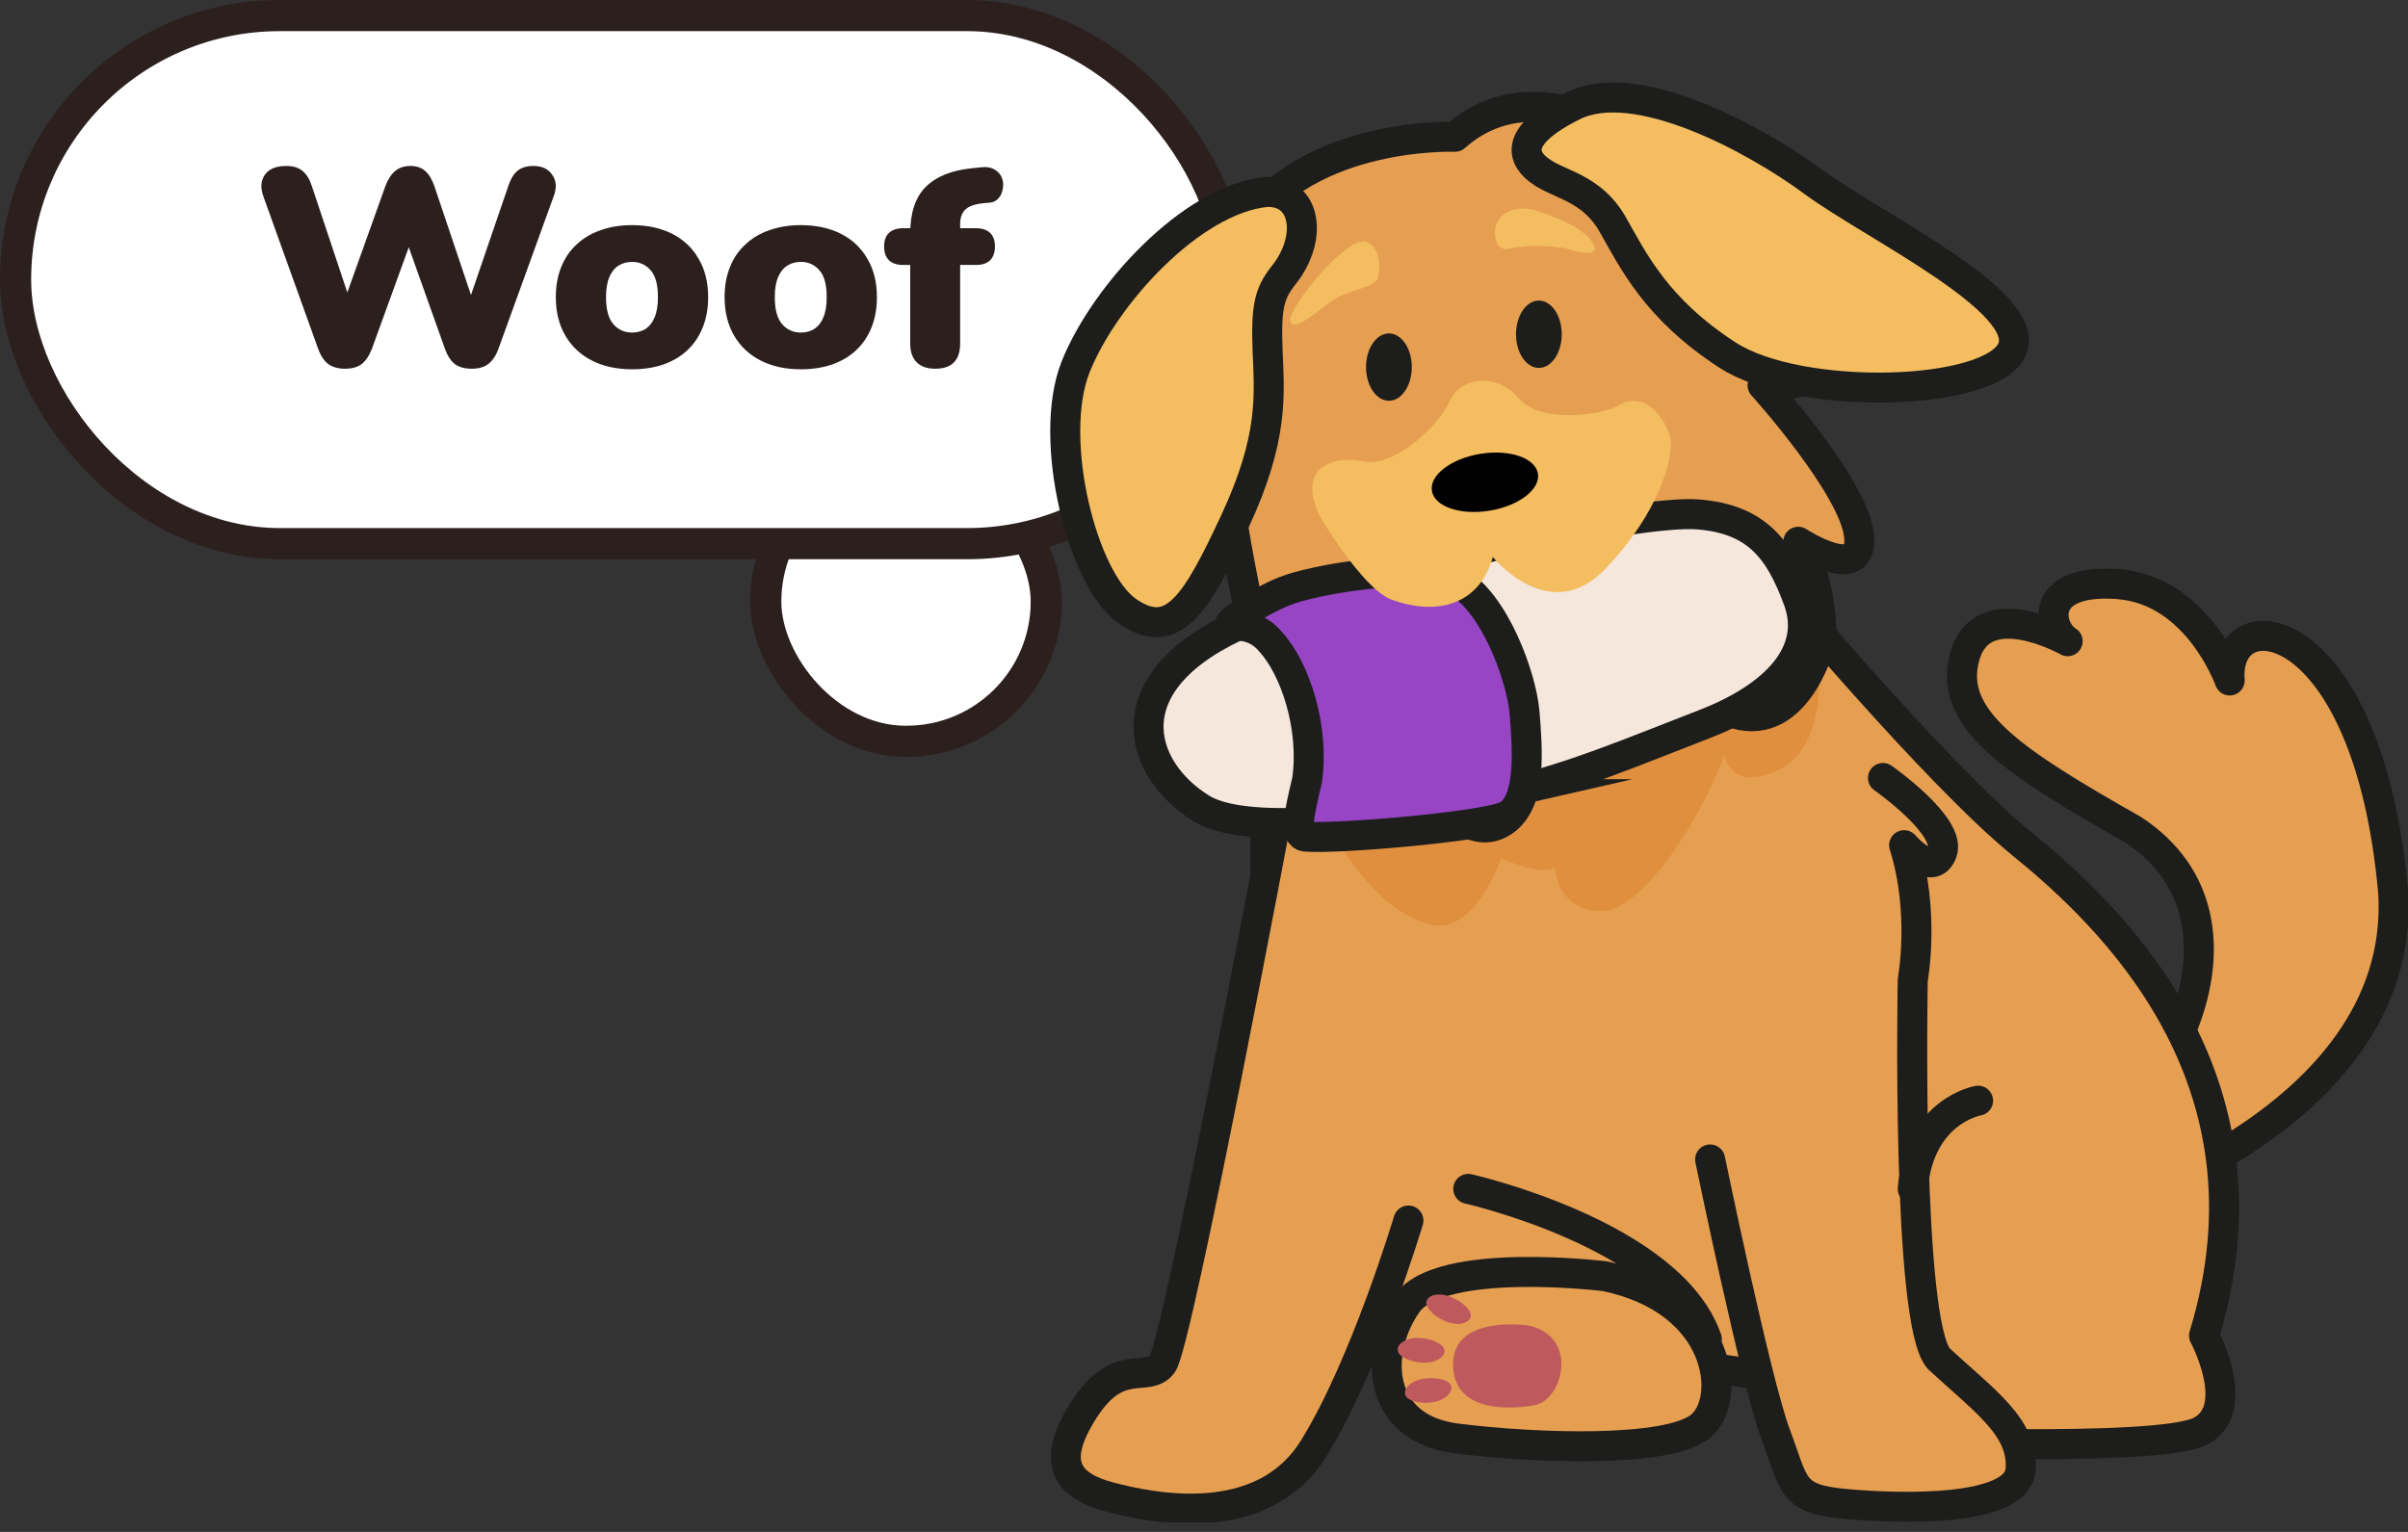
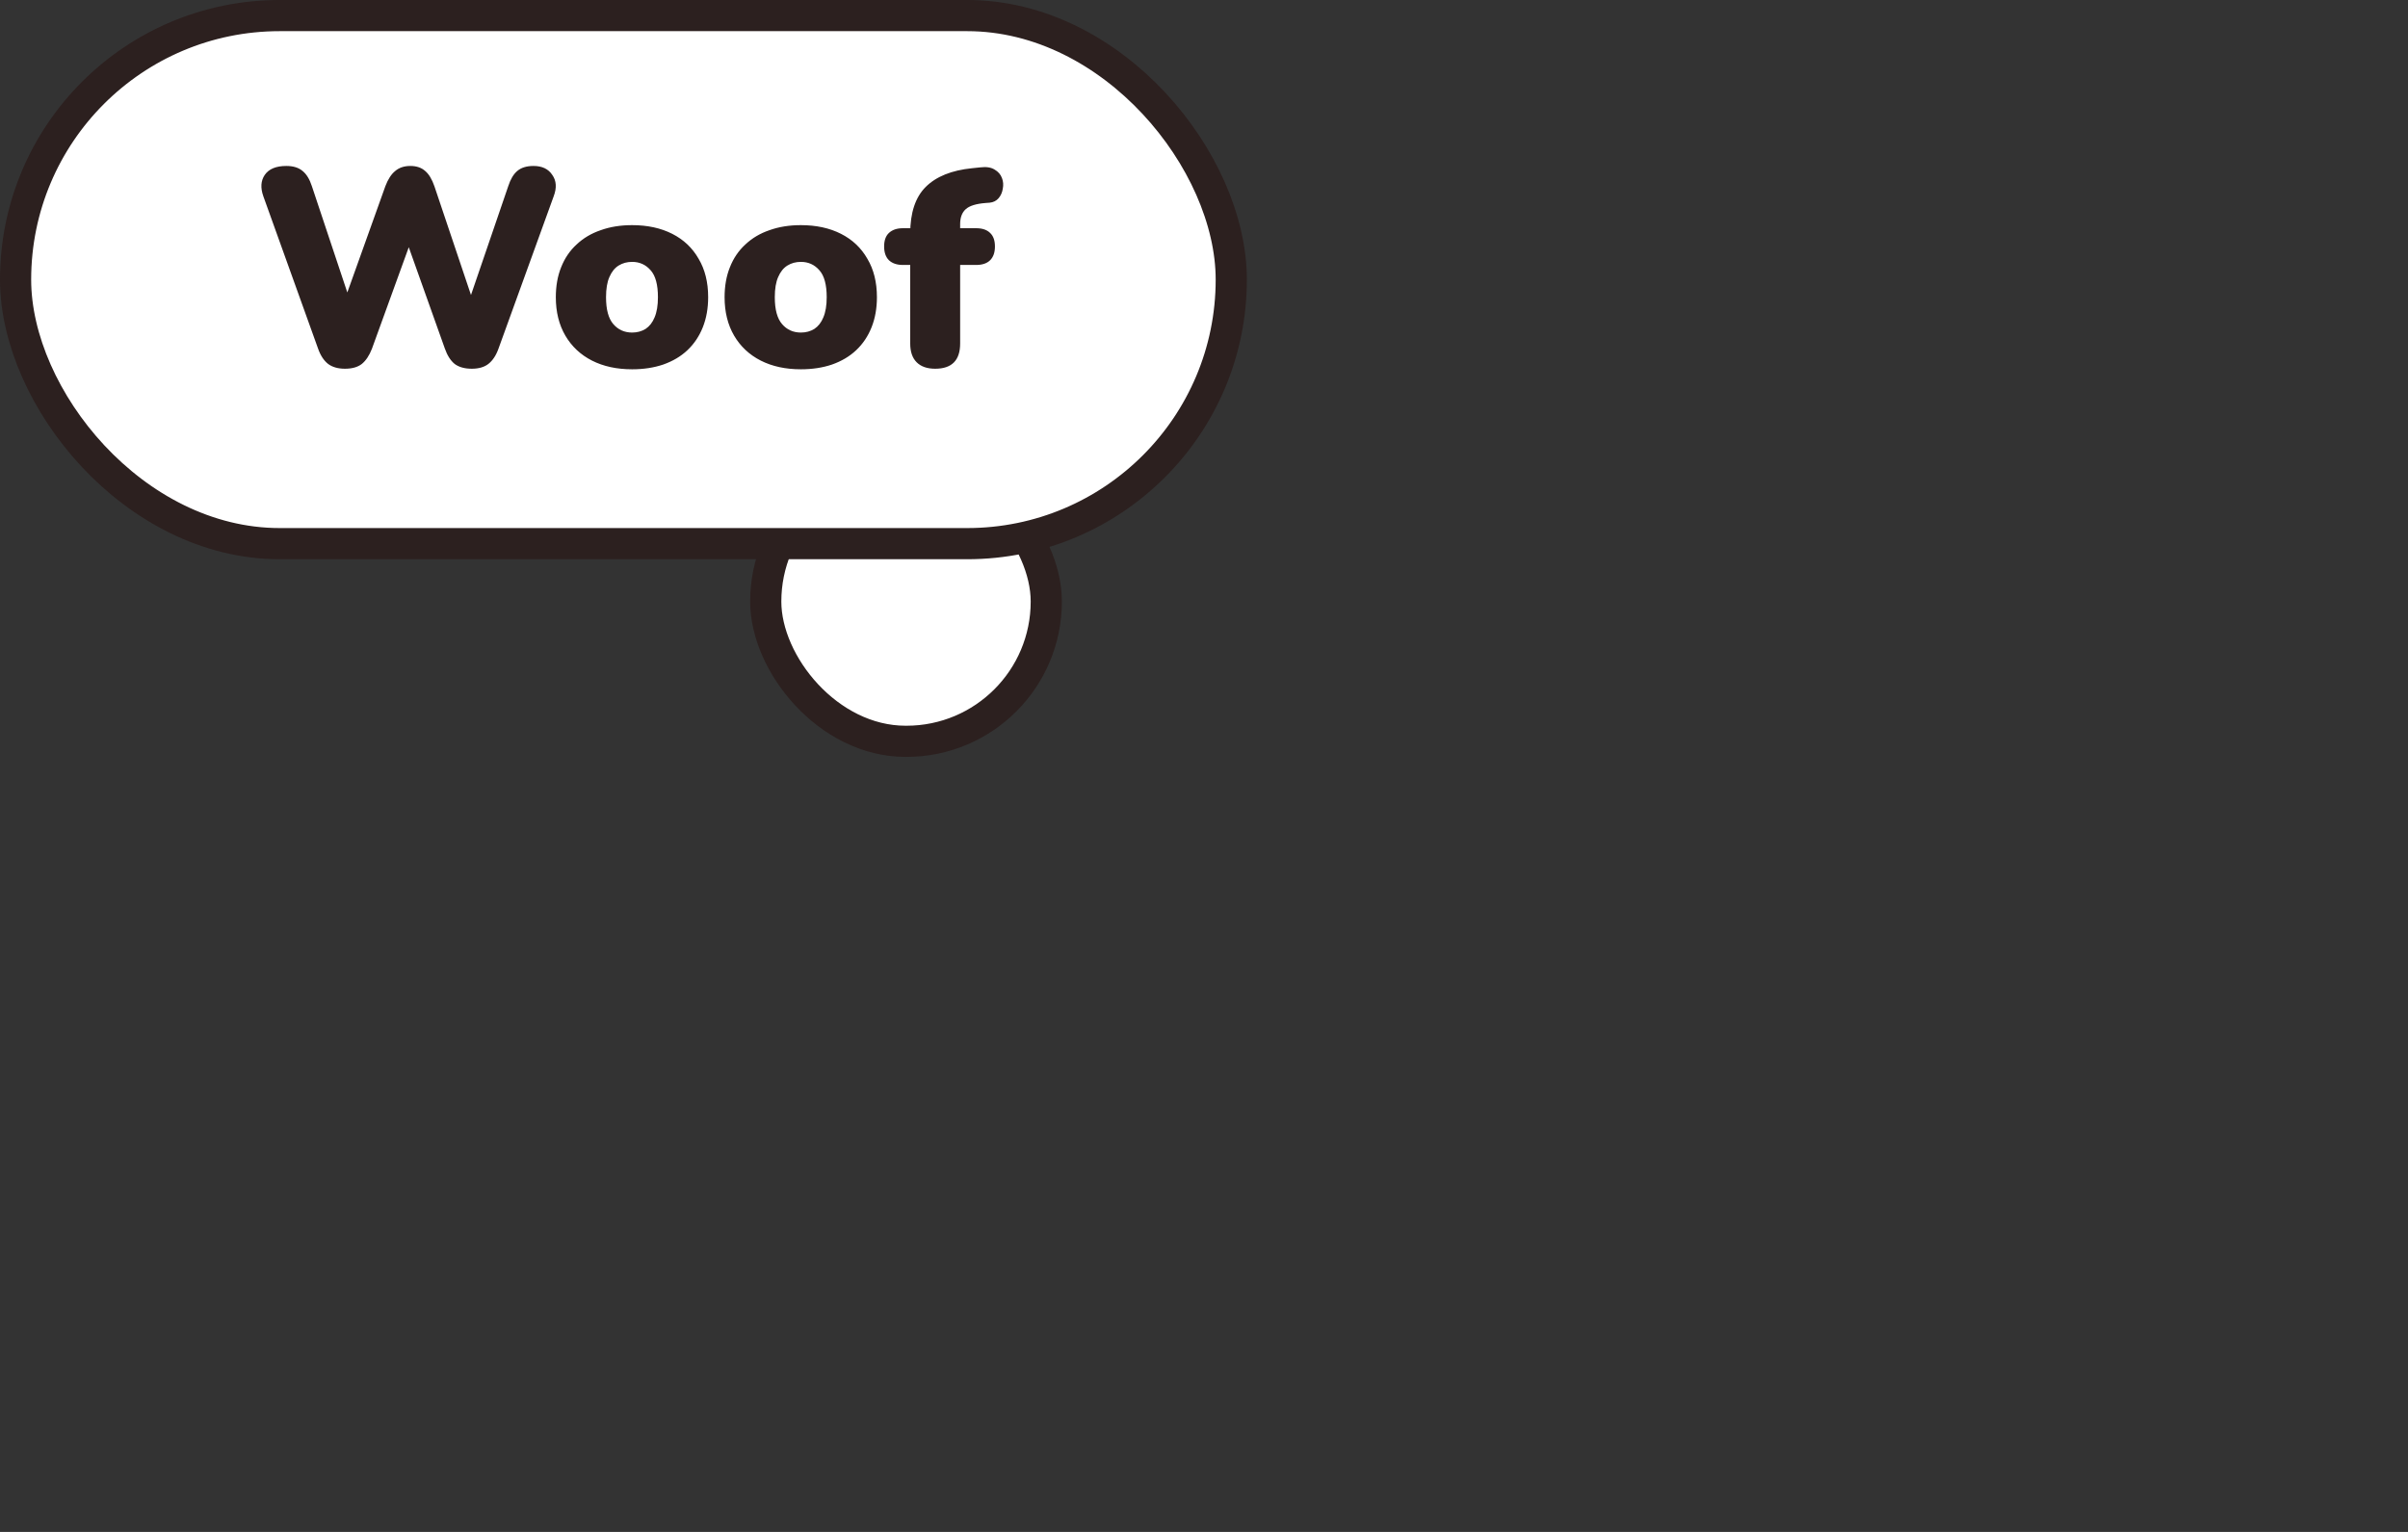
<svg xmlns="http://www.w3.org/2000/svg" width="187" height="119" viewBox="0 0 187 119" fill="none">
  <rect x="0" y="0" width="187" height="119" fill="#333333" stroke="none" />
  <g clip-path="url(#clip0_61_1542)">
    <rect x="59.466" y="35.871" width="21.786" height="21.714" rx="10.857" fill="white" stroke="#2C201F" stroke-width="2.421" />
    <rect x="1.21" y="1.21" width="94.408" height="41.021" rx="20.511" fill="white" stroke="#2C201F" stroke-width="2.421" />
    <g clip-path="url(#clip1_61_1542)">
      <path d="M161.269 94.595C161.269 94.595 186.849 87.54 185.858 69.405C183.918 47.483 172.628 46.377 173.153 52.86C173.153 52.86 170.671 45.823 164.467 45.375C158.263 44.926 158.997 48.829 160.57 49.808C160.57 49.808 153.975 46.085 152.589 50.967C151.202 55.849 156.329 59.158 165.638 64.447C176.613 71.619 167.368 87.103 161.723 88.396C156.078 89.689 154.93 94.641 161.274 94.6L161.269 94.595Z" fill="#E69F51" stroke="#1D1D1B" stroke-width="2.33" stroke-linecap="round" stroke-linejoin="round" />
      <path d="M137.629 44.898C137.629 44.898 150.299 60.09 157.033 65.561C163.768 71.037 177.289 83.69 171.16 103.753C171.16 103.753 174.201 109.444 170.887 111.175C167.572 112.905 144.479 111.891 144.479 111.891L138.642 107.068C138.642 107.068 109.713 103.264 103.112 99.71C96.512 96.156 98.545 54.032 98.545 54.032L137.629 44.898Z" fill="#E69F51" stroke="#1D1D1B" stroke-width="2.33" stroke-linecap="round" stroke-linejoin="round" />
      <path d="M100.065 58.727C104.504 67.355 107.423 70.78 110.977 71.794C114.53 72.807 116.569 66.661 116.569 66.661C116.569 66.661 119.581 68.1 120.746 67.384C120.746 67.384 120.892 70.722 124.311 70.78C127.731 70.838 132.473 62.846 133.906 58.622C133.906 58.622 134.384 61.581 138.042 59.846C141.701 58.109 141.497 52.855 141.176 47.897C140.856 42.94 137.192 38.122 137.192 38.122C137.192 38.122 98.283 49.336 100.06 58.727H100.065Z" fill="#E08F3E" />
      <path d="M112.992 10.626C112.992 10.626 100.572 10.131 96.005 18.758C91.438 27.386 98.545 54.032 98.545 54.032C98.545 54.032 99.308 61.011 102.984 60.883C106.666 60.755 106.182 53.263 106.182 53.263C106.182 53.263 111.868 66.085 116.307 64.058C120.746 62.03 116.697 52.209 116.697 52.209C116.697 52.209 119.29 57.906 124.241 58.156C129.193 58.407 132.048 47.816 132.048 47.816C132.048 47.816 130.65 54.667 135.223 55.558C139.796 56.45 141.438 49.721 141.438 49.721C141.438 49.721 141.671 45.62 139.65 42.084C139.65 42.084 144.765 45.439 144.369 41.612C143.973 37.785 136.877 29.932 136.877 29.932C136.877 29.932 140.926 30.427 140.926 27.893C140.926 25.359 132.298 15.455 127.981 11.907C123.665 8.36 117.548 6.554 112.992 10.626Z" fill="#E69F51" stroke="#1D1D1B" stroke-width="2.33" stroke-linecap="round" stroke-linejoin="round" />
      <path d="M99.256 62.887C99.256 62.887 91.444 104.452 90.255 105.972C89.067 107.493 86.871 105.297 84.167 109.526C81.464 113.755 82.985 115.445 86.195 116.295C89.41 117.14 97.991 118.952 101.994 112.549C105.99 106.147 109.375 94.811 109.375 94.811" fill="#E69F51" />
      <path d="M99.256 62.887C99.256 62.887 91.444 104.452 90.255 105.972C89.067 107.493 86.871 105.297 84.167 109.526C81.464 113.755 82.985 115.445 86.195 116.295C89.41 117.14 97.991 118.952 101.994 112.549C105.99 106.147 109.375 94.811 109.375 94.811" stroke="#1D1D1B" stroke-width="2.33" stroke-linecap="round" stroke-linejoin="round" />
      <path d="M132.805 90.068C132.805 90.068 136.359 107.323 137.879 111.384C139.399 115.444 139.067 116.435 143.291 116.825C147.52 117.221 156.655 117.472 156.911 114.174C157.167 110.877 154.121 108.844 150.567 105.547C148.027 102.756 148.54 76.11 148.54 76.11C148.54 76.11 149.518 70.873 147.87 65.653C147.87 65.653 150.06 68.246 150.823 66.213C151.586 64.185 146.227 60.434 146.227 60.434" fill="#E69F51" />
      <path d="M132.805 90.068C132.805 90.068 136.359 107.323 137.879 111.384C139.399 115.444 139.067 116.435 143.291 116.825C147.52 117.221 156.655 117.472 156.911 114.174C157.167 110.877 154.121 108.844 150.567 105.547C148.027 102.756 148.54 76.11 148.54 76.11C148.54 76.11 149.518 70.873 147.87 65.653C147.87 65.653 150.06 68.246 150.823 66.213C151.586 64.185 146.227 60.434 146.227 60.434" stroke="#1D1D1B" stroke-width="2.33" stroke-linecap="round" stroke-linejoin="round" />
-       <path d="M114.023 92.353C114.023 92.353 129.758 95.906 132.548 104.027L114.023 92.353Z" fill="#E69F51" />
-       <path d="M114.023 92.353C114.023 92.353 129.758 95.906 132.548 104.027" stroke="#1D1D1B" stroke-width="2.33" stroke-linecap="round" stroke-linejoin="round" />
      <path d="M124.643 99.139C124.643 99.139 111.868 97.56 109.27 101.265C106.671 104.97 106.829 110.959 113.138 111.745C119.441 112.532 129.531 112.846 132.053 110.802C134.576 108.751 133.789 101.026 124.643 99.139Z" fill="#E69F51" stroke="#1D1D1B" stroke-width="2.33" stroke-linecap="round" stroke-linejoin="round" />
      <path d="M118.701 102.965C118.701 102.965 112.94 102.092 112.846 105.867C112.753 109.642 117.006 109.542 119.179 109.158C121.352 108.774 122.674 103.833 118.707 102.965H118.701Z" fill="#BE5A5D" />
-       <path d="M112.654 100.741C111.495 100.286 110.522 100.741 110.819 101.457C111.116 102.174 112.736 103.182 113.784 102.733C114.833 102.285 113.813 101.195 112.654 100.741Z" fill="#BE5A5D" />
      <path d="M110.196 103.934C108.955 103.893 108.186 104.645 108.699 105.216C109.211 105.787 111.076 106.206 111.92 105.443C112.765 104.68 111.437 103.981 110.196 103.934Z" fill="#BE5A5D" />
      <path d="M110.575 107.096C109.345 107.282 108.728 108.168 109.345 108.634C109.963 109.1 111.868 109.17 112.549 108.255C113.231 107.347 111.804 106.91 110.575 107.096Z" fill="#BE5A5D" />
      <path d="M153.614 85.501C153.614 85.501 149.047 86.264 148.54 92.352L153.614 85.501Z" fill="#E69F51" />
      <path d="M153.614 85.501C153.614 85.501 149.047 86.264 148.54 92.352" stroke="#1D1D1B" stroke-width="2.33" stroke-linecap="round" stroke-linejoin="round" />
-       <path d="M116.523 61.693C116.523 61.693 110.476 63.085 104.394 63.673C99.92 64.11 95.434 64.11 93.314 62.811C88.315 59.741 86.166 52.791 96.902 48.241C107.644 43.692 127.259 39.608 131.826 39.957C136.393 40.307 138.194 42.637 139.656 46.639C141.118 50.642 137.955 54.09 132.345 56.257C126.735 58.424 121.882 60.51 116.517 61.693H116.523Z" fill="#F5E7DC" stroke="#1D1D1B" stroke-width="2.33" stroke-miterlimit="10" />
      <path d="M101.353 64.984C103.596 65.206 114.769 64.262 116.866 63.429C118.963 62.596 118.62 58.034 118.387 55.314C118.154 52.593 116.068 46.768 113.08 45.154C110.091 43.54 101.883 45.055 99.739 45.929C97.595 46.803 94.77 48.649 95.661 48.591C96.553 48.533 97.793 48.76 98.679 49.861C100.566 51.917 102.098 56.514 101.504 60.615C100.875 63.254 100.52 64.874 101.359 64.99L101.353 64.984Z" fill="#9845C5" stroke="#1D1D1B" stroke-width="2.33" stroke-linecap="round" stroke-linejoin="round" />
      <path d="M102.565 40.225C102.565 40.225 105.687 45.503 107.924 46.529C111.792 47.985 114.955 46.814 115.928 43.266C115.928 43.266 120.344 48.742 124.672 44.187C129.001 39.631 129.811 35.664 129.758 34.353C129.706 33.042 127.871 30.031 125.587 31.563C124.171 32.262 119.593 32.914 117.932 30.928C116.272 28.941 113.377 29.267 112.573 31.172C111.775 33.077 108.25 36.334 105.868 35.844C103.485 35.355 100.595 36.299 102.559 40.225H102.565Z" fill="#F4BD60" />
      <path d="M119.505 28.58C120.487 28.58 121.282 27.409 121.282 25.964C121.282 24.52 120.487 23.349 119.505 23.349C118.524 23.349 117.729 24.52 117.729 25.964C117.729 27.409 118.524 28.58 119.505 28.58Z" fill="#1D1D1B" />
      <path d="M107.86 31.132C108.841 31.132 109.637 29.961 109.637 28.516C109.637 27.072 108.841 25.9 107.86 25.9C106.879 25.9 106.083 27.072 106.083 28.516C106.083 29.961 106.879 31.132 107.86 31.132Z" fill="#1D1D1B" />
      <path d="M115.676 39.67C117.95 39.299 119.632 38.01 119.433 36.791C119.234 35.571 117.229 34.884 114.956 35.255C112.682 35.626 111 36.915 111.199 38.135C111.398 39.354 113.403 40.041 115.676 39.67Z" fill="black" />
      <path d="M117.024 19.358C117.024 19.358 116.08 19.422 116.086 18.042C116.092 16.661 117.6 15.805 119.371 16.381C121.142 16.958 123.193 17.815 123.77 19.038C124.346 20.261 121.434 19.259 121.434 19.259C121.434 19.259 118.847 18.857 117.029 19.358H117.024Z" fill="#F4BD60" />
      <path d="M106.969 21.729C106.969 21.729 107.604 19.573 106.188 18.822C104.772 18.07 100.141 23.774 100.199 24.846C100.258 25.917 101.982 24.461 103.24 23.506C104.499 22.55 106.223 22.498 106.969 21.735V21.729Z" fill="#F4BD60" />
      <path d="M119.698 13.347C121.113 14.349 123.618 14.611 125.214 17.395C126.811 20.18 128.552 23.949 134.157 27.584C139.761 31.219 154.68 30.812 156.265 27.124C157.849 23.436 145.336 17.471 140.827 14.133C136.318 10.795 127.061 5.779 122.168 8.22C117.274 10.661 118.334 12.415 119.692 13.347H119.698Z" fill="#F4BD60" stroke="#1D1D1B" stroke-width="2.33" stroke-miterlimit="10" />
      <path d="M99.669 21.397C98.568 22.79 98.306 23.838 98.44 27.269C98.574 30.701 98.924 34.004 95.912 40.476C92.9 46.948 91.088 49.925 87.558 47.484C84.028 45.043 81.325 34.138 83.509 28.557C85.7 22.976 92.521 15.484 98.341 14.913C101.423 14.785 102.005 18.49 99.669 21.397Z" fill="#F4BD60" stroke="#1D1D1B" stroke-width="2.33" stroke-miterlimit="10" />
    </g>
    <path d="M26.79 28.643C26.253 28.643 25.817 28.52 25.483 28.273C25.149 28.012 24.887 27.612 24.699 27.075L20.45 15.245C20.218 14.591 20.254 14.039 20.559 13.589C20.879 13.124 21.438 12.892 22.237 12.892C22.774 12.892 23.195 13.023 23.5 13.284C23.805 13.531 24.045 13.923 24.219 14.46L27.466 24.199H26.442L29.927 14.46C30.131 13.923 30.385 13.531 30.69 13.284C30.995 13.023 31.387 12.892 31.866 12.892C32.346 12.892 32.731 13.023 33.021 13.284C33.312 13.531 33.551 13.93 33.74 14.482L37.008 24.199H36.137L39.47 14.46C39.644 13.923 39.877 13.531 40.167 13.284C40.472 13.023 40.893 12.892 41.431 12.892C42.099 12.892 42.585 13.124 42.89 13.589C43.21 14.039 43.246 14.591 42.999 15.245L38.707 27.096C38.519 27.619 38.257 28.012 37.923 28.273C37.603 28.52 37.175 28.643 36.638 28.643C36.086 28.643 35.643 28.52 35.309 28.273C34.989 28.012 34.735 27.612 34.546 27.075L31.474 18.447H32.019L28.882 27.096C28.678 27.619 28.417 28.012 28.097 28.273C27.778 28.52 27.342 28.643 26.79 28.643ZM49.09 28.687C47.899 28.687 46.86 28.462 45.974 28.012C45.088 27.561 44.398 26.915 43.904 26.073C43.411 25.23 43.164 24.235 43.164 23.088C43.164 22.216 43.302 21.439 43.578 20.757C43.854 20.059 44.253 19.471 44.776 18.992C45.299 18.498 45.923 18.128 46.65 17.881C47.376 17.619 48.189 17.489 49.09 17.489C50.281 17.489 51.319 17.714 52.205 18.164C53.091 18.614 53.774 19.261 54.253 20.103C54.747 20.931 54.994 21.926 54.994 23.088C54.994 23.945 54.856 24.722 54.58 25.419C54.304 26.116 53.904 26.712 53.382 27.205C52.873 27.685 52.249 28.055 51.508 28.317C50.782 28.564 49.976 28.687 49.09 28.687ZM49.09 25.833C49.482 25.833 49.83 25.738 50.135 25.55C50.44 25.346 50.673 25.049 50.833 24.656C51.007 24.25 51.094 23.727 51.094 23.088C51.094 22.115 50.905 21.418 50.528 20.996C50.15 20.561 49.671 20.343 49.09 20.343C48.697 20.343 48.349 20.437 48.044 20.626C47.739 20.815 47.499 21.113 47.325 21.519C47.151 21.911 47.063 22.434 47.063 23.088C47.063 24.046 47.252 24.744 47.63 25.179C48.008 25.615 48.494 25.833 49.09 25.833ZM62.196 28.687C61.005 28.687 59.966 28.462 59.08 28.012C58.194 27.561 57.504 26.915 57.01 26.073C56.517 25.23 56.27 24.235 56.27 23.088C56.27 22.216 56.408 21.439 56.684 20.757C56.959 20.059 57.359 19.471 57.882 18.992C58.405 18.498 59.029 18.128 59.755 17.881C60.482 17.619 61.295 17.489 62.196 17.489C63.386 17.489 64.425 17.714 65.311 18.164C66.197 18.614 66.88 19.261 67.359 20.103C67.853 20.931 68.1 21.926 68.1 23.088C68.1 23.945 67.962 24.722 67.686 25.419C67.41 26.116 67.01 26.712 66.487 27.205C65.979 27.685 65.355 28.055 64.614 28.317C63.888 28.564 63.081 28.687 62.196 28.687ZM62.196 25.833C62.588 25.833 62.936 25.738 63.241 25.55C63.546 25.346 63.779 25.049 63.938 24.656C64.113 24.25 64.2 23.727 64.2 23.088C64.2 22.115 64.011 21.418 63.633 20.996C63.256 20.561 62.776 20.343 62.196 20.343C61.803 20.343 61.455 20.437 61.15 20.626C60.845 20.815 60.605 21.113 60.431 21.519C60.257 21.911 60.169 22.434 60.169 23.088C60.169 24.046 60.358 24.744 60.736 25.179C61.114 25.615 61.6 25.833 62.196 25.833ZM72.624 28.643C72 28.643 71.52 28.476 71.186 28.142C70.852 27.808 70.685 27.322 70.685 26.683V20.582H70.119C69.654 20.582 69.291 20.459 69.029 20.212C68.783 19.965 68.659 19.609 68.659 19.145C68.659 18.68 68.783 18.331 69.029 18.099C69.291 17.852 69.654 17.728 70.119 17.728H71.796L70.685 18.752V18.142C70.685 16.53 71.085 15.325 71.883 14.526C72.697 13.712 73.902 13.226 75.5 13.066L76.132 13.001C76.597 12.943 76.967 13.001 77.243 13.175C77.519 13.335 77.708 13.553 77.809 13.829C77.911 14.09 77.933 14.366 77.875 14.656C77.831 14.947 77.722 15.194 77.548 15.397C77.374 15.601 77.141 15.717 76.851 15.746L76.546 15.768C75.805 15.826 75.289 15.985 74.999 16.247C74.709 16.508 74.563 16.893 74.563 17.402V18.12L74.084 17.728H75.805C76.284 17.728 76.647 17.852 76.894 18.099C77.141 18.331 77.265 18.68 77.265 19.145C77.265 19.609 77.141 19.965 76.894 20.212C76.647 20.459 76.284 20.582 75.805 20.582H74.563V26.683C74.563 27.99 73.917 28.643 72.624 28.643Z" fill="#2C201F" />
  </g>
  <defs>
    <clipPath id="clip0_61_1542">
      <rect width="187" height="118.259" fill="white" />
    </clipPath>
    <clipPath id="clip1_61_1542">
-       <rect width="105.489" height="111.95" fill="white" transform="translate(81.558 6.407)" />
-     </clipPath>
+       </clipPath>
  </defs>
</svg>